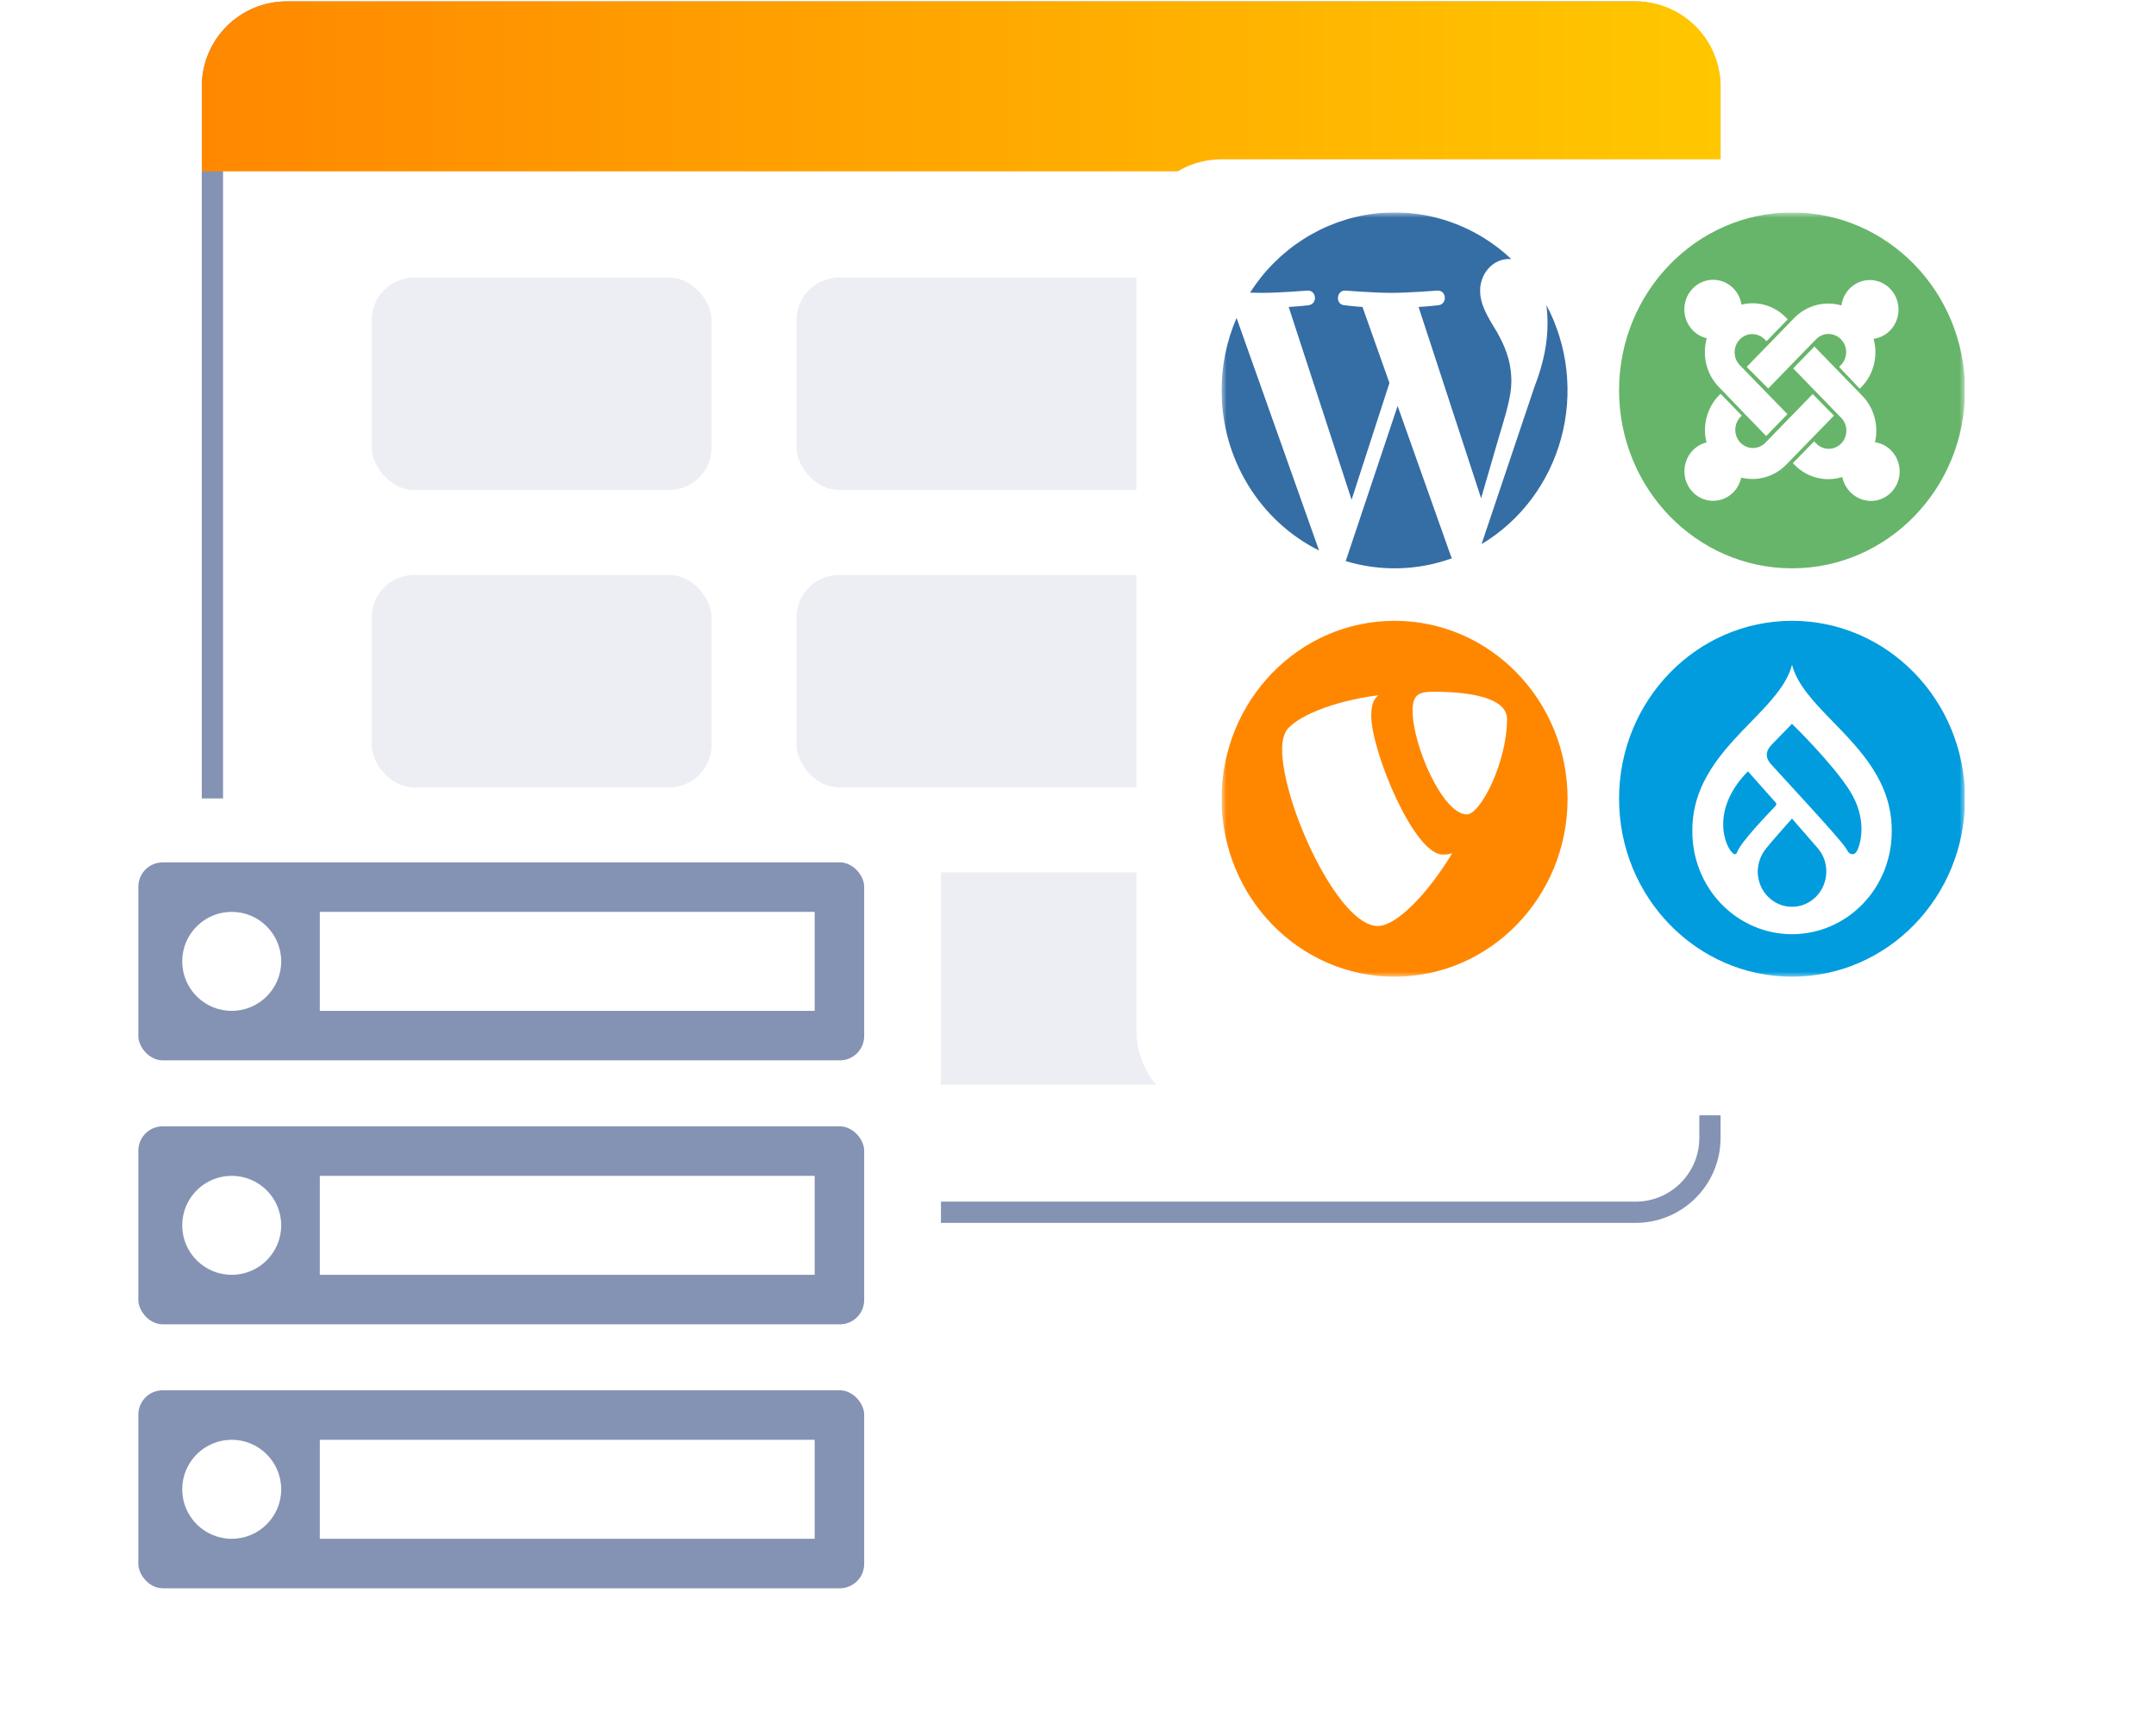
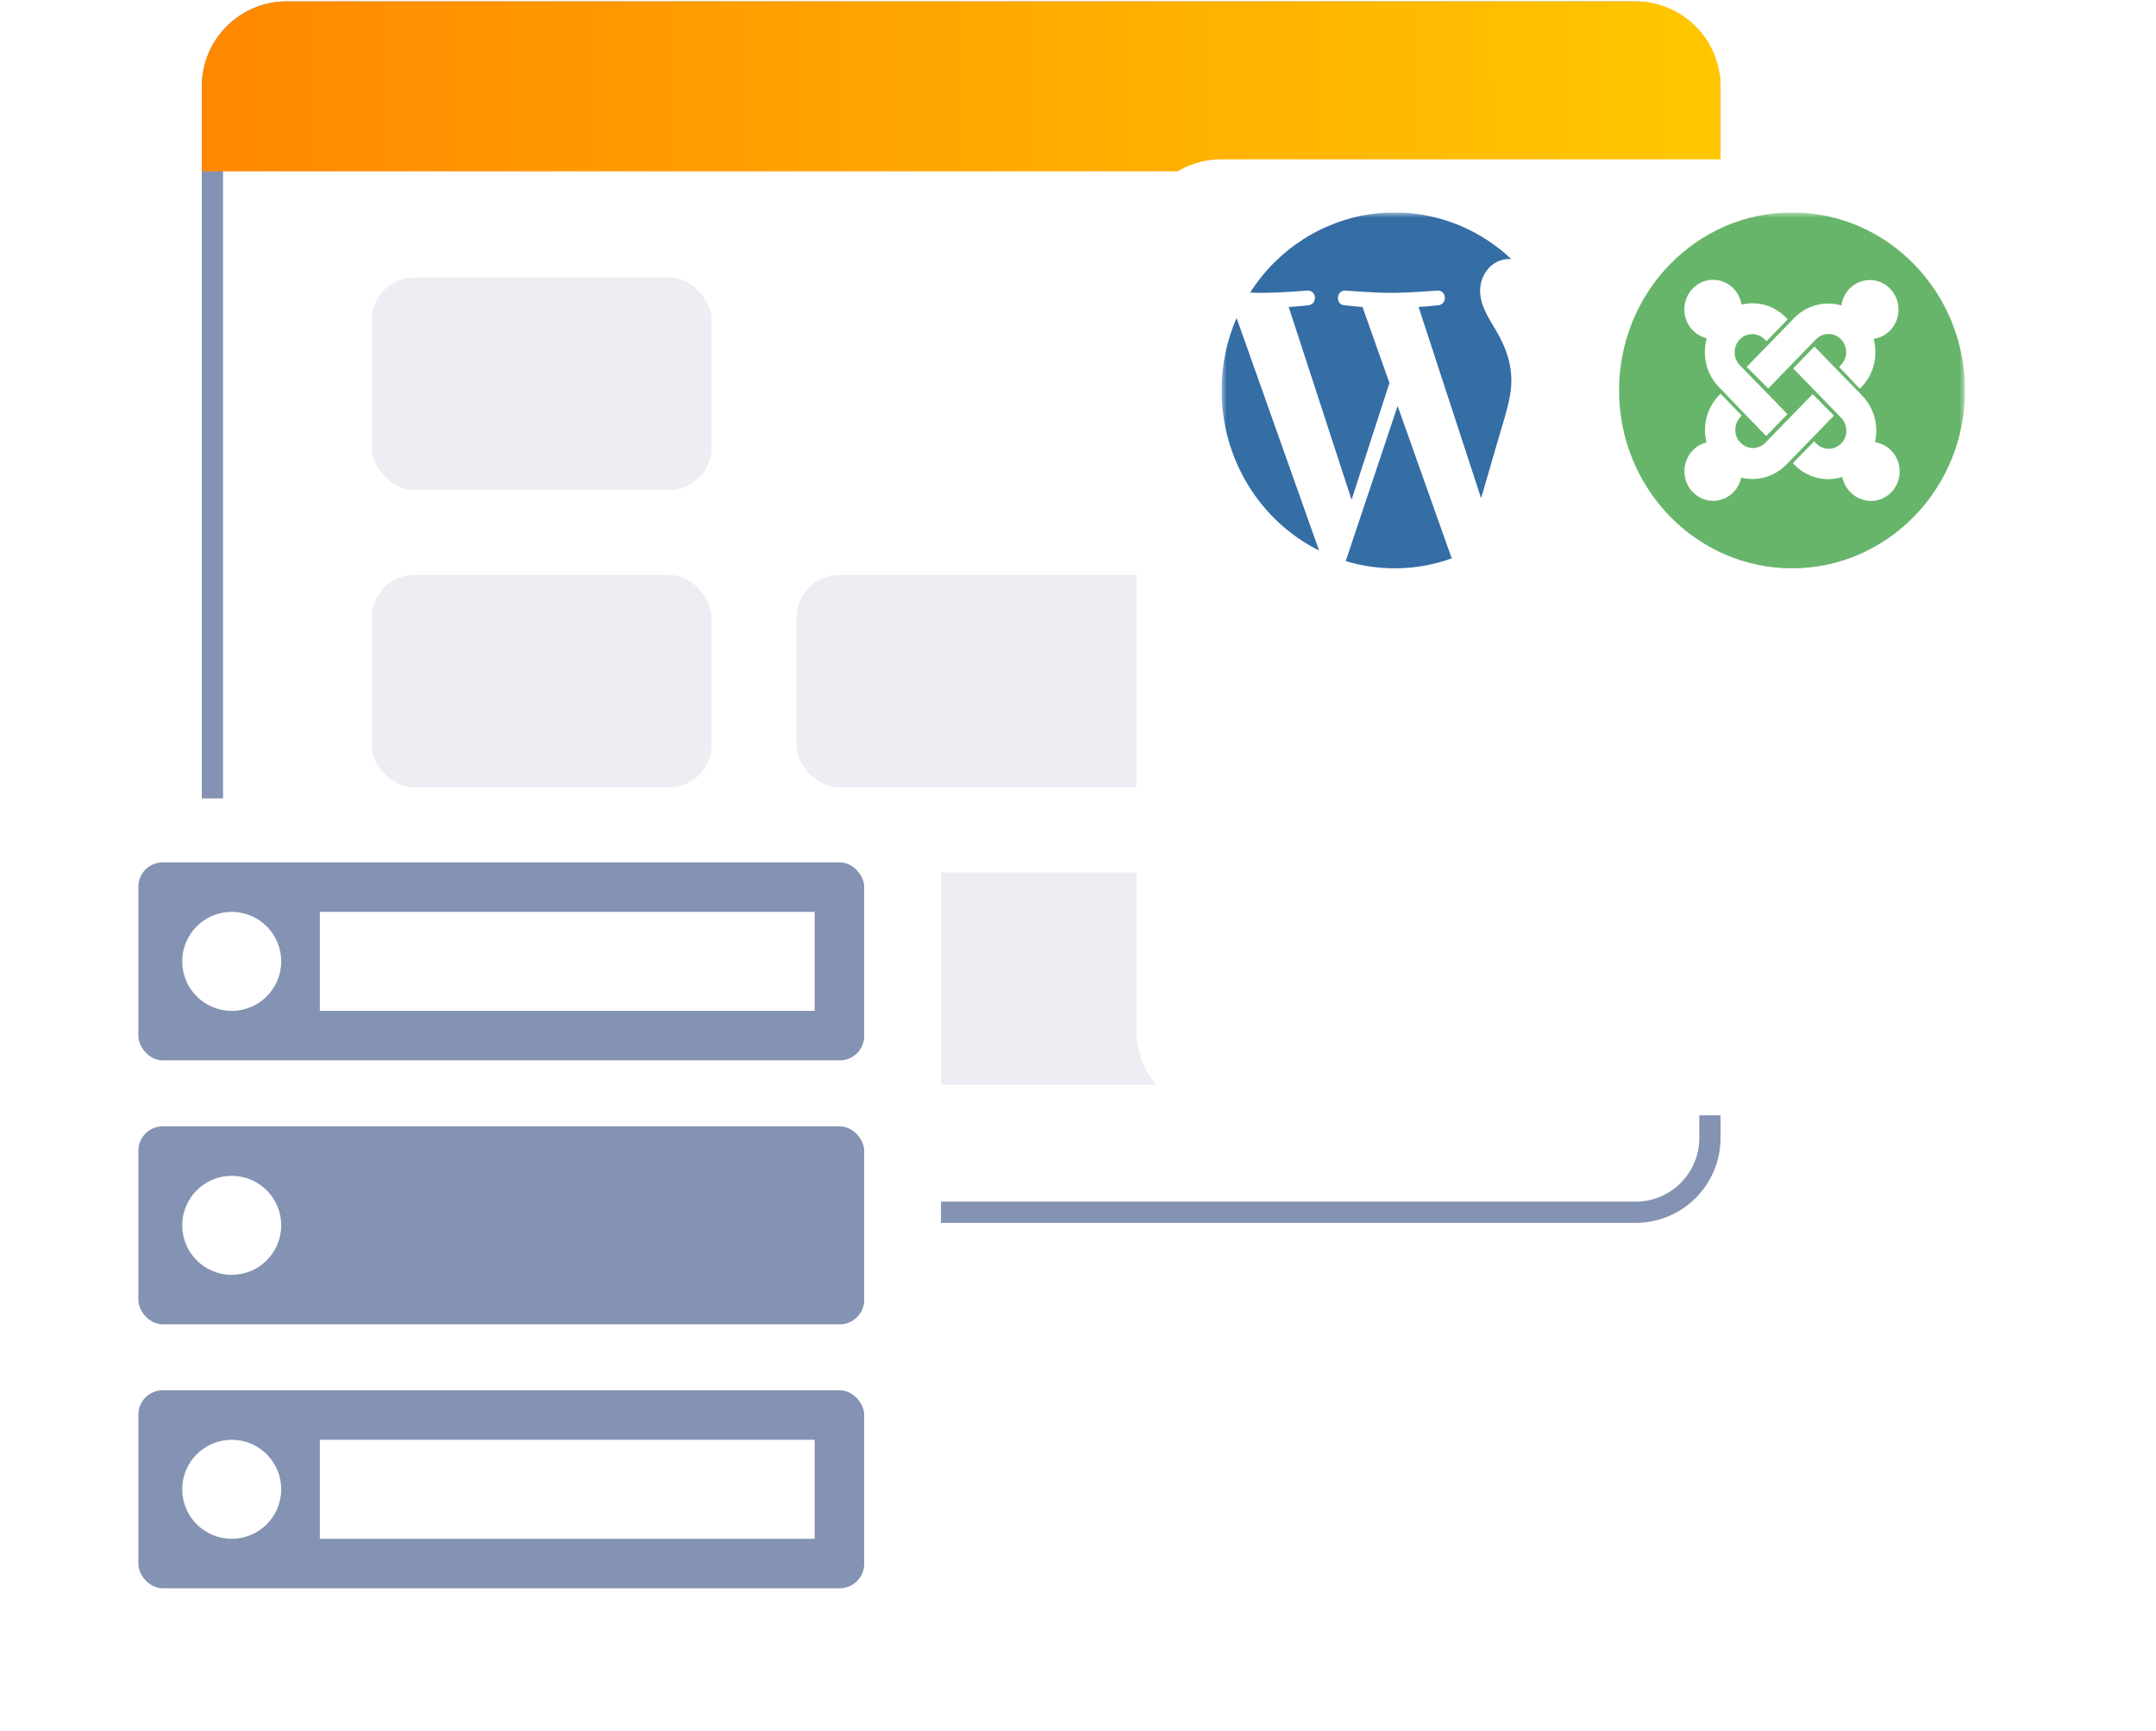
<svg xmlns="http://www.w3.org/2000/svg" width="203" height="163" viewBox="0 0 203 163" fill="none">
  <rect x="20.001" y="1.13" width="141" height="113" rx="7" fill="white" stroke="#8493B3" stroke-width="2" />
  <path d="M19.001 8.13C19.001 3.712 22.582 0.13 27.001 0.13H154.001C158.419 0.13 162.001 3.712 162.001 8.13V16.13H19.001V8.13Z" fill="url(#paint0_linear_235_10811)" />
  <rect x="115.312" y="24.477" width="31.63" height="20.128" rx="4.073" stroke="#8493B3" stroke-width="1.164" stroke-dasharray="2.33 2.33" />
  <rect x="35" y="26.13" width="32" height="20" rx="4" fill="#EDEEF3" />
-   <rect x="75" y="26.13" width="72" height="20" rx="4" fill="#EDEEF3" />
  <rect x="75" y="54.13" width="72" height="20" rx="4" fill="#EDEEF3" />
  <rect x="35" y="54.13" width="32" height="20" rx="4" fill="#EDEEF3" />
  <rect x="75" y="82.13" width="72" height="20" rx="4" fill="#EDEEF3" />
  <rect x="35" y="82.13" width="32" height="20" rx="4" fill="#EDEEF3" />
  <g filter="url(#filter0_d_235_10811)">
    <path d="M105 19C105 14.582 108.582 11 113 11H187C191.418 11 195 14.582 195 19V93C195 97.418 191.418 101 187 101H113C108.582 101 105 97.418 105 93V19Z" fill="white" />
  </g>
  <g clip-path="url(#clip0_235_10811)">
    <mask id="mask0_235_10811" style="mask-type:luminance" maskUnits="userSpaceOnUse" x="115" y="20" width="70" height="72">
      <path d="M185 20H115V92H185V20Z" fill="white" />
    </mask>
    <g mask="url(#mask0_235_10811)">
      <path d="M115.019 36.752C115.019 39.898 115.88 42.981 117.503 45.647C119.126 48.314 121.447 50.456 124.199 51.83L116.43 29.934C115.498 32.079 115.018 34.403 115.019 36.752Z" fill="#356DA5" />
      <path d="M142.304 35.908C142.304 33.837 141.581 32.405 140.961 31.286C140.136 29.907 139.36 28.737 139.36 27.358C139.36 25.818 140.495 24.384 142.096 24.384C142.168 24.384 142.238 24.384 142.308 24.398C140.569 22.759 138.504 21.529 136.257 20.792C134.01 20.055 131.635 19.828 129.295 20.128C126.954 20.428 124.705 21.247 122.703 22.529C120.701 23.811 118.993 25.525 117.698 27.552C118.076 27.564 118.442 27.572 118.746 27.572C120.449 27.572 123.097 27.359 123.097 27.359C123.975 27.305 124.079 28.632 123.202 28.739C123.202 28.739 122.32 28.846 121.338 28.899L127.26 47.049L130.824 36.054L128.287 28.899C127.409 28.844 126.584 28.737 126.584 28.737C125.706 28.685 125.809 27.305 126.686 27.358C126.686 27.358 129.377 27.572 130.977 27.572C132.68 27.572 135.329 27.358 135.329 27.358C136.206 27.305 136.31 28.632 135.433 28.737C135.433 28.737 134.547 28.844 133.567 28.899L139.455 46.907L141.078 41.324C141.769 39.006 142.304 37.342 142.304 35.908Z" fill="#356DA5" />
      <path d="M131.594 38.218L126.707 52.824C129.988 53.818 133.491 53.725 136.717 52.557C136.672 52.484 136.633 52.407 136.602 52.326L131.594 38.218Z" fill="#356DA5" />
-       <path d="M145.6 28.716C145.674 29.287 145.71 29.862 145.709 30.438C145.709 32.137 145.401 34.05 144.472 36.439L139.496 51.228C143.164 49.033 145.854 45.452 146.994 41.247C148.134 37.043 147.634 32.547 145.6 28.716Z" fill="#356DA5" />
      <path d="M168.732 53.505C177.727 53.505 185.019 46.005 185.019 36.752C185.019 27.5 177.727 20 168.732 20C159.736 20 152.445 27.5 152.445 36.752C152.445 46.005 159.736 53.505 168.732 53.505Z" fill="#67B56A" />
      <path d="M162.218 36.823L161.84 36.433C161.268 35.844 160.861 35.107 160.662 34.3C160.462 33.493 160.477 32.646 160.704 31.847C160.225 31.736 159.783 31.492 159.428 31.143C159.073 30.794 158.816 30.351 158.687 29.864C158.557 29.376 158.559 28.861 158.692 28.374C158.825 27.887 159.084 27.447 159.442 27.1C159.8 26.753 160.243 26.513 160.723 26.406C161.204 26.298 161.703 26.327 162.169 26.489C162.635 26.651 163.048 26.941 163.367 27.326C163.684 27.712 163.894 28.18 163.973 28.679C164.715 28.496 165.49 28.512 166.223 28.726C166.957 28.94 167.624 29.345 168.162 29.901L168.323 30.068L166.325 32.125L166.164 31.958C165.852 31.637 165.429 31.456 164.988 31.456C164.547 31.456 164.124 31.636 163.812 31.957C163.5 32.278 163.324 32.713 163.324 33.166C163.324 33.62 163.499 34.056 163.811 34.377L168.297 38.99L166.297 41.049L164.189 38.876L162.218 36.823Z" fill="white" />
      <path d="M164.462 34.544L168.948 29.924C169.52 29.343 170.232 28.929 171.01 28.724C171.789 28.519 172.607 28.53 173.38 28.757C173.45 28.244 173.658 27.762 173.981 27.364C174.303 26.967 174.727 26.67 175.205 26.507C175.682 26.344 176.195 26.321 176.684 26.442C177.173 26.562 177.621 26.821 177.974 27.189C178.329 27.556 178.576 28.018 178.688 28.523C178.801 29.027 178.774 29.554 178.611 30.044C178.449 30.534 178.156 30.967 177.766 31.295C177.377 31.622 176.906 31.832 176.407 31.899C176.627 32.69 176.638 33.527 176.439 34.323C176.239 35.12 175.836 35.847 175.272 36.429L175.109 36.597L173.163 34.544L173.325 34.377C173.483 34.218 173.608 34.03 173.694 33.821C173.781 33.613 173.826 33.389 173.827 33.163C173.828 32.936 173.786 32.712 173.702 32.502C173.619 32.293 173.495 32.103 173.34 31.943C173.184 31.783 172.999 31.656 172.796 31.57C172.592 31.484 172.374 31.44 172.154 31.442C171.934 31.443 171.716 31.489 171.513 31.578C171.311 31.667 171.127 31.796 170.974 31.958L166.488 36.574L164.462 34.544Z" fill="white" />
      <path d="M173.46 44.908C172.682 45.154 171.853 45.177 171.063 44.977C170.273 44.777 169.55 44.359 168.972 43.77L168.811 43.602L170.811 41.549L170.972 41.715C171.124 41.882 171.308 42.016 171.511 42.108C171.715 42.201 171.935 42.25 172.158 42.254C172.38 42.258 172.601 42.215 172.808 42.129C173.014 42.043 173.202 41.916 173.359 41.754C173.517 41.592 173.641 41.399 173.725 41.187C173.809 40.974 173.85 40.747 173.847 40.518C173.843 40.289 173.795 40.063 173.705 39.853C173.616 39.644 173.486 39.455 173.323 39.298L168.84 34.682L170.839 32.625L175.352 37.268C175.895 37.831 176.289 38.528 176.497 39.292C176.705 40.056 176.72 40.862 176.54 41.633C177.217 41.731 177.832 42.09 178.263 42.637C178.693 43.184 178.905 43.878 178.857 44.58C178.809 45.281 178.504 45.938 178.004 46.418C177.504 46.897 176.845 47.164 176.161 47.163C175.529 47.159 174.917 46.932 174.426 46.523C173.935 46.113 173.594 45.543 173.46 44.908Z" fill="white" />
      <path d="M172.676 39.13L168.191 43.74C167.645 44.302 166.968 44.709 166.225 44.923C165.481 45.138 164.697 45.152 163.947 44.964C163.843 45.45 163.614 45.899 163.285 46.263C162.956 46.627 162.537 46.894 162.073 47.035C161.61 47.177 161.118 47.188 160.648 47.068C160.179 46.947 159.749 46.7 159.405 46.351C159.06 46.002 158.812 45.564 158.687 45.084C158.563 44.603 158.566 44.097 158.696 43.617C158.826 43.138 159.078 42.703 159.427 42.359C159.775 42.014 160.207 41.771 160.678 41.656C160.481 40.879 160.484 40.062 160.688 39.287C160.891 38.511 161.288 37.804 161.84 37.235L162.002 37.07L164 39.13L163.838 39.298C163.542 39.622 163.38 40.051 163.387 40.496C163.394 40.94 163.568 41.365 163.874 41.679C164.18 41.993 164.592 42.172 165.024 42.179C165.457 42.186 165.874 42.019 166.189 41.715L170.675 37.101L172.676 39.13Z" fill="white" />
-       <path d="M168.732 91.953C177.727 91.953 185.019 84.453 185.019 75.201C185.019 65.948 177.727 58.448 168.732 58.448C159.736 58.448 152.445 65.948 152.445 75.201C152.445 84.453 159.736 91.953 168.732 91.953Z" fill="#009CDE" />
      <path d="M172.593 67.96C170.868 66.185 169.222 64.494 168.73 62.587C168.24 64.494 166.594 66.185 164.869 67.96C162.279 70.622 159.344 73.636 159.344 78.16C159.326 79.44 159.556 80.71 160.02 81.897C160.484 83.085 161.172 84.165 162.046 85.076C162.919 85.988 163.96 86.711 165.108 87.205C166.255 87.699 167.487 87.953 168.731 87.953C169.975 87.953 171.206 87.699 172.354 87.205C173.502 86.711 174.542 85.988 175.416 85.076C176.289 84.165 176.978 83.085 177.442 81.897C177.905 80.71 178.135 79.44 178.118 78.16C178.118 73.638 175.183 70.622 172.593 67.96ZM163.334 80.414C162.767 80.394 160.635 76.627 164.575 72.618L167.182 75.547C167.205 75.57 167.222 75.597 167.234 75.627C167.245 75.657 167.25 75.69 167.248 75.722C167.247 75.754 167.239 75.786 167.224 75.815C167.21 75.844 167.19 75.869 167.165 75.889C166.543 76.547 163.89 79.281 163.561 80.227C163.493 80.422 163.393 80.422 163.334 80.422M168.73 85.372C168.306 85.372 167.886 85.287 167.494 85.12C167.102 84.953 166.746 84.709 166.446 84.4C166.147 84.092 165.909 83.726 165.746 83.323C165.584 82.92 165.5 82.488 165.5 82.052C165.512 81.247 165.798 80.471 166.306 79.859C166.887 79.127 168.728 77.067 168.728 77.067C168.728 77.067 170.542 79.157 171.148 79.851C171.676 80.455 171.965 81.24 171.958 82.052C171.958 82.933 171.617 83.777 171.012 84.4C170.407 85.022 169.586 85.372 168.73 85.372ZM174.909 79.988C174.839 80.145 174.68 80.406 174.468 80.414C174.09 80.427 174.048 80.229 173.766 79.801C173.151 78.863 167.773 73.081 166.766 71.964C165.881 70.982 166.641 70.287 166.993 69.925L168.726 68.141C168.726 68.141 172.578 71.898 174.18 74.467C175.783 77.036 175.232 79.254 174.907 79.988" fill="white" />
-       <path d="M131.308 91.953C140.304 91.953 147.596 84.453 147.596 75.201C147.596 65.948 140.304 58.448 131.308 58.448C122.313 58.448 115.021 65.948 115.021 75.201C115.021 84.453 122.313 91.953 131.308 91.953Z" fill="#FF8700" />
      <path d="M136.742 80.324C136.449 80.416 136.144 80.46 135.837 80.455C133.113 80.455 129.112 70.663 129.112 67.405C129.112 66.204 129.39 65.804 129.78 65.459C126.444 65.86 122.443 67.117 121.164 68.719C120.886 69.118 120.719 69.746 120.719 70.548C120.719 75.635 126 87.182 129.723 87.182C131.446 87.182 134.352 84.263 136.742 80.322" fill="white" />
      <path d="M135.003 65.126C138.448 65.126 141.895 65.698 141.895 67.699C141.895 71.758 139.394 76.674 138.112 76.674C135.841 76.674 133.003 70.157 133.003 66.899C133.003 65.412 133.558 65.126 135.003 65.126Z" fill="white" />
    </g>
  </g>
  <g filter="url(#filter1_d_235_10811)">
    <rect x="4" y="71.17" width="82.596" height="81.113" rx="7.162" fill="white" />
    <rect x="11.027" y="77.191" width="68.34" height="18.638" rx="2.289" fill="#8493B3" />
    <circle cx="19.817" cy="86.51" r="4.66" fill="white" />
    <rect x="28.112" y="81.85" width="46.595" height="9.319" fill="white" />
    <rect x="11.027" y="102.042" width="68.34" height="18.638" rx="2.289" fill="#8493B3" />
    <circle cx="19.817" cy="111.361" r="4.66" fill="white" />
-     <rect x="28.112" y="106.701" width="46.595" height="9.319" fill="white" />
    <rect x="11.027" y="126.892" width="68.34" height="18.638" rx="2.289" fill="#8493B3" />
    <circle cx="19.817" cy="136.212" r="4.66" fill="white" />
    <rect x="28.112" y="131.552" width="46.595" height="9.319" fill="white" />
  </g>
  <defs>
    <filter id="filter0_d_235_10811" x="101" y="9" width="102" height="102" filterUnits="userSpaceOnUse" color-interpolation-filters="sRGB">
      <feFlood flood-opacity="0" result="BackgroundImageFix" />
      <feColorMatrix in="SourceAlpha" type="matrix" values="0 0 0 0 0 0 0 0 0 0 0 0 0 0 0 0 0 0 127 0" result="hardAlpha" />
      <feOffset dx="2" dy="4" />
      <feGaussianBlur stdDeviation="3" />
      <feComposite in2="hardAlpha" operator="out" />
      <feColorMatrix type="matrix" values="0 0 0 0 0.184 0 0 0 0 0.184 0 0 0 0 0.439 0 0 0 0.2 0" />
      <feBlend mode="normal" in2="BackgroundImageFix" result="effect1_dropShadow_235_10811" />
      <feBlend mode="normal" in="SourceGraphic" in2="effect1_dropShadow_235_10811" result="shape" />
    </filter>
    <filter id="filter1_d_235_10811" x="0" y="69.17" width="94.596" height="93.113" filterUnits="userSpaceOnUse" color-interpolation-filters="sRGB">
      <feFlood flood-opacity="0" result="BackgroundImageFix" />
      <feColorMatrix in="SourceAlpha" type="matrix" values="0 0 0 0 0 0 0 0 0 0 0 0 0 0 0 0 0 0 127 0" result="hardAlpha" />
      <feOffset dx="2" dy="4" />
      <feGaussianBlur stdDeviation="3" />
      <feComposite in2="hardAlpha" operator="out" />
      <feColorMatrix type="matrix" values="0 0 0 0 0.184 0 0 0 0 0.184 0 0 0 0 0.439 0 0 0 0.2 0" />
      <feBlend mode="normal" in2="BackgroundImageFix" result="effect1_dropShadow_235_10811" />
      <feBlend mode="normal" in="SourceGraphic" in2="effect1_dropShadow_235_10811" result="shape" />
    </filter>
    <linearGradient id="paint0_linear_235_10811" x1="19.001" y1="8.13" x2="162.001" y2="8.13" gradientUnits="userSpaceOnUse">
      <stop stop-color="#FF8800" />
      <stop offset="1" stop-color="#FFC700" />
    </linearGradient>
    <clipPath id="clip0_235_10811">
      <rect width="70" height="72" fill="white" transform="translate(115 20)" />
    </clipPath>
  </defs>
</svg>